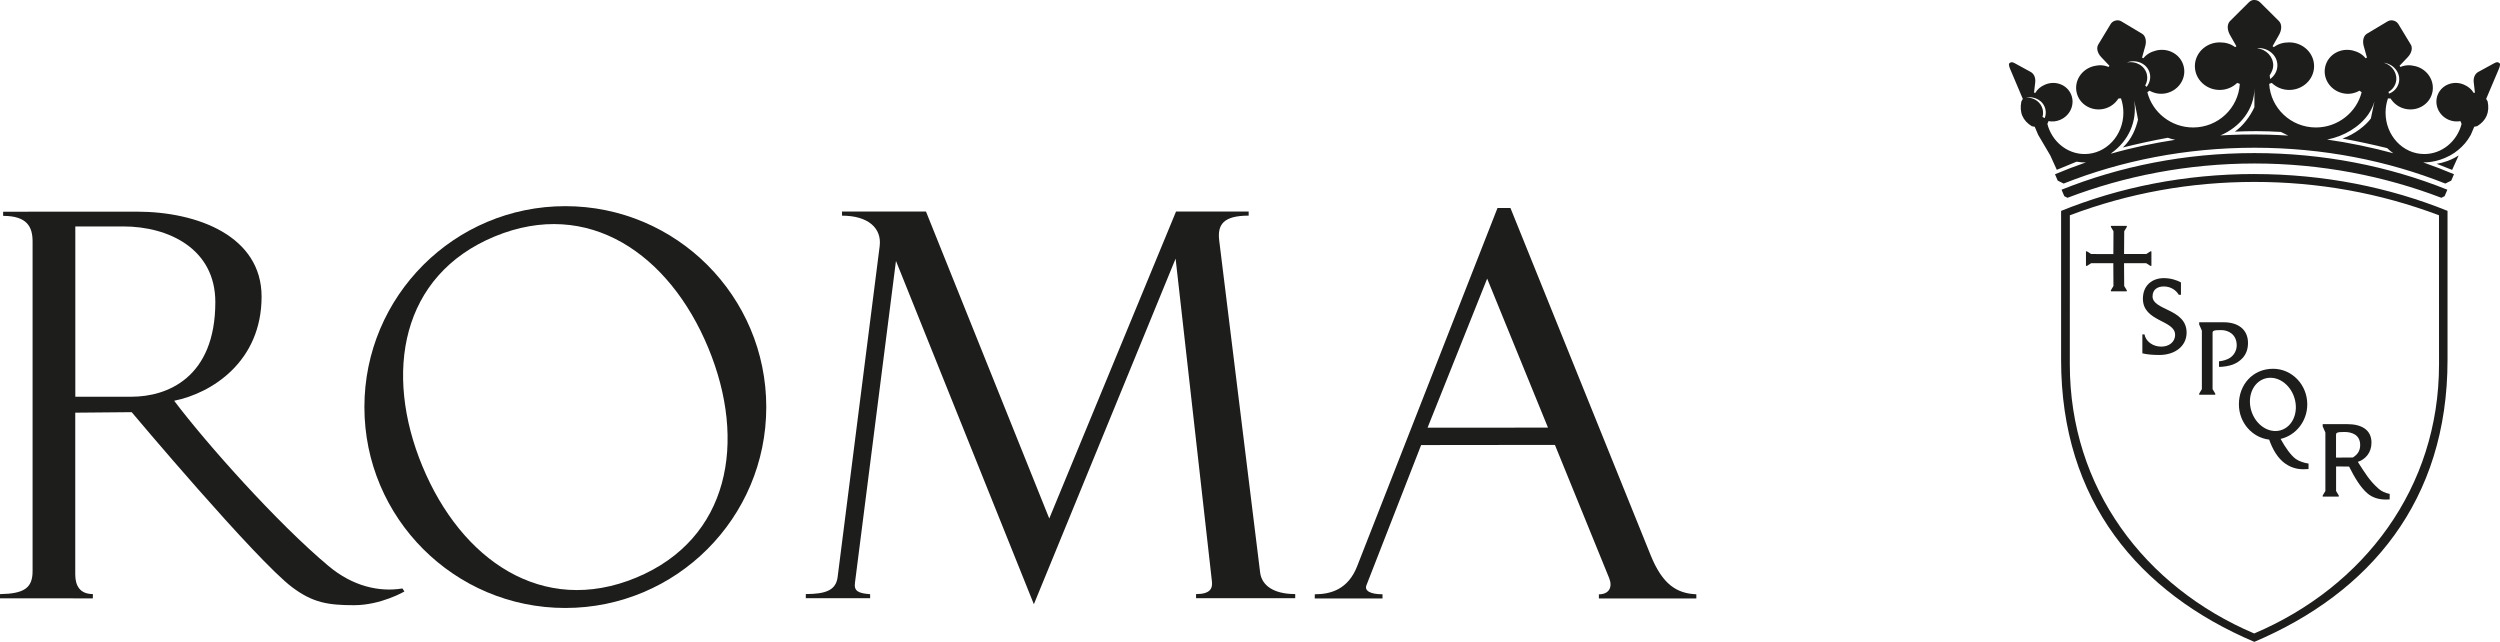
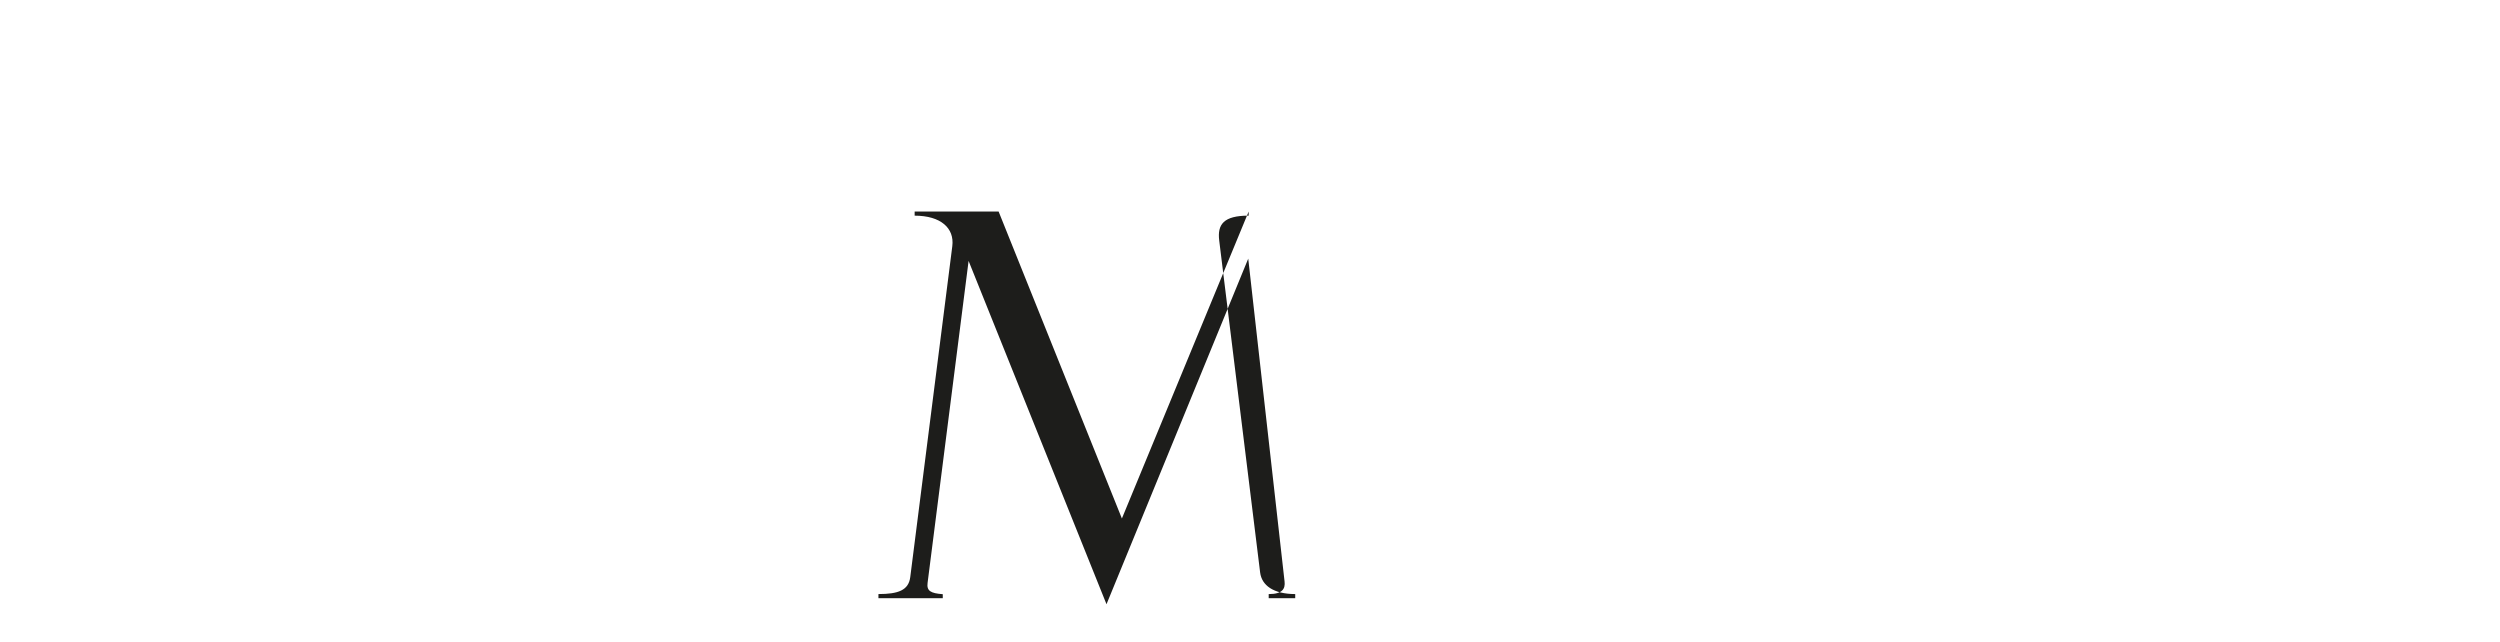
<svg xmlns="http://www.w3.org/2000/svg" id="Livello_1" version="1.1" viewBox="0 0 82.849 21.27">
  <g>
-     <path d="M39.637,19.825h3.286v-.138c-.731,0-1.108-.295-1.162-.709l-1.357-11.009c-.065-.533.146-.823.976-.823v-.135h-2.407l-4.201,10.172-4.085-10.172h-2.783v.136c.867,0,1.322.414,1.248,1.009l-1.394,10.971c-.055.433-.395.56-1.054.56v.138h2.132v-.134c-.402-.029-.539-.109-.503-.376l1.359-10.668,4.57,11.377,4.697-11.453,1.204,10.7c.026.233-.06.417-.526.417v.136Z" style="fill: #1d1d1b;" />
-     <path d="M13.999,15.452c-1.286-3.103-.711-6.33,2.394-7.616,3.105-1.285,5.793.588,7.079,3.692,1.286,3.103.709,6.33-2.394,7.617-3.104,1.284-5.794-.59-7.079-3.694ZM12.076,13.49c0-3.677,2.981-6.658,6.658-6.658,3.678,0,6.66,2.981,6.66,6.658,0,3.677-2.982,6.658-6.66,6.658-3.677,0-6.658-2.981-6.658-6.658Z" style="fill: #1d1d1b; fill-rule: evenodd;" />
-     <path d="M2.496,13.147v-5.643h1.586c1.519,0,3.054.749,3.054,2.506,0,2.514-1.603,3.137-2.774,3.137h-1.867ZM4.361,13.656s4.121,4.903,5.323,5.806c.679.51,1.186.594,2.049.594.891,0,1.669-.454,1.669-.454l-.065-.101c-.772.127-1.65-.073-2.45-.744-1.705-1.427-4.06-4.075-5.115-5.476,1.245-.25,2.897-1.296,2.897-3.451,0-1.993-2.102-2.816-4.137-2.816l-4.428.002v.138c.792,0,.976.362.976.848v10.927c0,.561-.286.746-1.079.76l-.002.139,3.077.002.002-.143c-.437,0-.584-.285-.584-.653v-5.358l1.865-.017Z" style="fill: #1d1d1b; fill-rule: evenodd;" />
-     <path d="M51.3,14.171l-3.991.002,1.975-4.94,2.016,4.939ZM51.53,14.745l1.797,4.413c.118.293.006.535-.341.538v.137h3.23v-.139c-.655-.026-1.123-.332-1.512-1.29l-4.648-11.51h-.43l-4.65,11.869c-.301.774-.881.931-1.404.931l-.002.139h2.246v-.139c-.396,0-.606-.112-.533-.298l1.813-4.647,4.433-.005Z" style="fill: #1d1d1b; fill-rule: evenodd;" />
+     <path d="M39.637,19.825h3.286v-.138c-.731,0-1.108-.295-1.162-.709l-1.357-11.009c-.065-.533.146-.823.976-.823v-.135l-4.201,10.172-4.085-10.172h-2.783v.136c.867,0,1.322.414,1.248,1.009l-1.394,10.971c-.055.433-.395.56-1.054.56v.138h2.132v-.134c-.402-.029-.539-.109-.503-.376l1.359-10.668,4.57,11.377,4.697-11.453,1.204,10.7c.026.233-.06.417-.526.417v.136Z" style="fill: #1d1d1b;" />
  </g>
-   <path d="M78.136,15.306c.247-.076.454-.303.454-.635,0-.446-.355-.615-.8-.615h-.817v.074l.089.204v1.938l-.089.148v.037h.533v-.037l-.089-.148v-.813l.43.001c.184.367.376.686.599.882.174.153.387.211.615.213.044 0.0.088-.001.132-.005v-.182c-.15-.028-.28-.095-.359-.164-.314-.275-.461-.535-.697-.898M77.972,15.161l-.557.004v-.756c0-.027.007-.054.033-.066.048-.024.109-.027.252-.027.225,0,.515.083.515.432,0,.189-.08.31-.243.414ZM75.579,14.545c.504-.117.883-.584.883-1.146,0-.65-.507-1.178-1.133-1.178-.674,0-1.133.527-1.133,1.178,0,.605.439,1.103,1.003,1.17.121.341.291.618.519.784.288.21.564.209.786.191v-.182c-.143-.018-.323-.078-.429-.157-.152-.114-.334-.36-.497-.66ZM74.637,13.697c-.183-.459-.024-.964.354-1.127.379-.163.834.077,1.017.536.183.459.024.964-.354,1.127-.379.163-.834-.077-1.017-.536ZM71.335,9.82c0-.219.158-.327.371-.327.249,0,.415.137.499.277h.071v-.41c-.146-.082-.348-.143-.57-.143-.365,0-.691.223-.691.683,0,.768,1.067.7,1.067,1.195,0,.249-.213.392-.454.392-.145,0-.264-.041-.359-.107-.131-.093-.188-.211-.201-.299h-.071v.628c.142.037.34.055.563.055.524,0,.903-.298.903-.741,0-.798-1.129-.728-1.129-1.203ZM70.391,8.723h.735l.137.088h.034v-.481h-.034l-.137.088h-.735l.005-.755.086-.142v-.035h-.527v.035l.085.142-.004.757-.737-.002-.137-.088h-.034v.481h.034l.137-.088h.735l.005.755-.085.141v.036h.527v-.036l-.086-.141-.005-.755ZM74.498,11.368c0-.471-.355-.688-.801-.688h-.817v.074l.089.203v1.939l-.089.148v.037h.533v-.037l-.089-.148v-1.864c0-.027.007-.054.033-.066.048-.024.109-.027.252-.027.257,0,.515.157.515.506,0,.187-.107.343-.233.419-.1.061-.222.097-.354.11v.185c.147,0,.349-.034.461-.079.201-.079.5-.271.5-.71ZM74.711,5.767c-2.3,0-4.473.438-6.407,1.222l0,4.943c0,4.659,2.571,7.712,6.403,9.339,3.833-1.627,6.403-4.679,6.403-9.339l-0-4.944c-1.933-.781-4.105-1.22-6.4-1.22ZM74.703,20.993c-3.648-1.551-6.11-4.839-6.11-8.911l.001-4.948c1.966-.742,4.01-1.105,6.117-1.105,2.107,0,4.15.363,6.116,1.105l.001,4.948c0,4.072-2.476,7.361-6.125,8.911ZM81.263,5.629l.216-.477.001-.002c-.243.157-.502.243-.729.279l.511.201ZM74.711,5.418c2.213 0,4.312.417,6.196,1.137l.106-.054.091-.213-0-.001c-1.931-.777-4.102-1.214-6.394-1.214-2.292-.001-4.46.438-6.391,1.214l-0.0.001.091.213.106.054c1.883-.72,3.983-1.136,6.196-1.137ZM82.843,2.107c-.004-.009-.01-.015-.017-.019l-.033-.018c-.025-.014-.065-.014-.135.025l-.531.29c-.111.061-.165.198-.149.339l.04.346-.041.01c-.073-.127-.183-.215-.328-.277-.337-.143-.722.003-.859.326-.137.323.025.7.362.843.128.054.261.065.386.042l.038.093c-.148.576-.648.998-1.236.998-.709,0-1.283-.613-1.283-1.37,0-.167.028-.326.079-.474l.087.004c.102.161.262.287.466.338.407.102.817-.132.914-.522.097-.39-.154-.788-.561-.889-.176-.044-.337-.039-.492.027l-.031-.038.276-.289c.077-.081.129-.185.131-.284.001-.045-.009-.09-.033-.129l-.406-.67c-.032-.055-.082-.104-.167-.127-.085-.022-.153-0-.207.033l-.673.402c-.063.037-.101.101-.117.175-.017.073-.012.157.01.235l.107.384-.045.019c-.106-.131-.245-.211-.421-.255-.407-.101-.817.132-.914.522-.098.39.154.788.561.889.204.051.405.015.57-.08l.073.05c-.167.668-.787,1.169-1.516,1.169-.828,0-1.5-.639-1.548-1.445l.085-.032c.149.143.351.233.579.233.455,0,.824-.353.824-.788,0-.435-.369-.788-.824-.788-.196,0-.365.048-.51.158l-.042-.031.214-.376c.088-.154.107-.349-.005-.46l-.603-.599c-.046-.048-.105-.095-.206-.098-.101-.003-.16.05-.206.098l-.602.599c-.112.111-.093.306-.005.46l.214.376-.042.031c-.145-.11-.313-.158-.51-.158-.455,0-.824.353-.824.788,0,.435.369.788.824.788.227,0,.43-.091.579-.233l.086.032c-.048.806-.72,1.445-1.548,1.445-.729,0-1.349-.501-1.516-1.169l.073-.05c.165.094.366.13.57.08.407-.101.659-.499.561-.889-.097-.39-.506-.623-.914-.522-.176.044-.316.124-.421.255l-.045-.019.107-.384c.022-.078.026-.162.01-.235-.017-.074-.054-.138-.117-.175l-.673-.402c-.054-.034-.122-.056-.207-.033-.085.022-.135.071-.167.127l-.405.67c-.023.039-.034.084-.033.129.002.099.055.204.131.284l.275.289-.031.038c-.155-.066-.316-.071-.492-.027-.407.102-.659.499-.561.889.097.39.507.624.914.522.204-.051.364-.177.466-.338l.086-.004c.051.148.079.307.079.474,0,.756-.575,1.37-1.283,1.37-.588,0-1.088-.422-1.236-.998l.038-.093c.125.024.258.013.386-.042.337-.143.499-.52.362-.843-.137-.323-.522-.468-.859-.326-.146.062-.255.15-.328.277l-.041-.01.04-.346c.016-.142-.038-.278-.149-.339l-.531-.29c-.07-.038-.11-.039-.135-.025l-.033.018c-.007.004-.013.01-.017.019-.025.053.037.188.037.188l.417.984-.049.084c-.036.182-.025.342.035.48.058.134.162.248.312.34l.097.019.114.268.401.681.216.477h0l.655-.27c.115.02.216.027.308.025-.348.12-.689.251-1.023.392l.09.211.197.097c1.914-.76,4.058-1.186,6.324-1.187,2.266-0,4.41.427,6.324,1.187l.197-.097.09-.212c-.333-.141-.674-.272-1.022-.392.036.001.074-0.0.112-.003l.022-.001c.045-.004.079-.007.115-.012l.014-.002c.05-.008.093-.016.137-.026.011-.003.023-.006.034-.008.036-.009.073-.019.11-.031.011-.003.022-.006.033-.01.046-.015.092-.032.139-.052.009-.004.018-.009.028-.013.039-.017.077-.035.116-.055.012-.006.024-.013.037-.019.046-.025.092-.053.137-.083,0,0,.008-.006.011-.008.041-.028.082-.059.121-.092.154-.126.295-.285.405-.484l.009-.015.114-.268.097-.019c.15-.093.253-.206.312-.34.06-.138.072-.298.035-.48l-.049-.084.417-.984s.061-.135.037-.188ZM67.76,3.915l-.073-.04c.023-.079.026-.163.007-.246-.056-.245-.287-.406-.548-.395.295-.058.576.113.638.386.023.101.013.203-.024.295ZM70.561,2.046c.311-.071.616.103.683.39.037.159-.008.32-.108.444l-.045-.047c.062-.11.085-.239.056-.367-.066-.283-.361-.457-.669-.393.029-.01.055-.02.083-.027ZM69.962,5.092c.006-.005.012-.009.019-.014-.009.003-.018.005-.028.008.611-.426.87-1.083.776-1.737.003.011.005.022.008.034-.002-.014-.003-.027-.004-.041.004.023.007.045.01.067.046.207.11.556.11.556-.069.28-.197.638-.503.923.437-.11,1.019-.239,1.492-.323.081.031.153.05.243.068-.703.108-1.418.256-2.123.459ZM74.852,1.593c.343,0,.62.257.62.573,0,.184-.094.348-.24.453l-.016-.121c.065-.107.118-.208.118-.332,0-.289-.229-.529-.533-.568.02-.001.034-.005.051-.005ZM74.787,4.456c-.316,0-.626.002-.94.018v-0c-.137.006-.123.005-.264.014.662-.281,1.127-.874,1.127-1.567v.631c-.145.315-.386.629-.649.81.241-.01.483-.016.727-.016.294-0.0.514.012.8.026l.243.122s-.528-.037-1.045-.037ZM79.055,2.089c.311.071.509.362.442.649-.04.172-.163.304-.327.366l-.016-.059c.125-.071.214-.186.247-.328.063-.273-.112-.549-.397-.637.017.003.033.004.05.008ZM77.12,4.625c.561-.108,1.078-.419,1.371-.844.085-.127.151-.263.193-.409-.002.011-.004.022-.006.034.004-.014.01-.027.014-.041-.005.022-.012.044-.019.066-.039.199-.103.495-.103.495-.172.234-.531.52-.941.666.443.078,1.014.201,1.48.316.062.061.13.119.205.171-.686-.186-1.467-.352-2.194-.454Z" style="fill: #1d1d1b;" />
</svg>